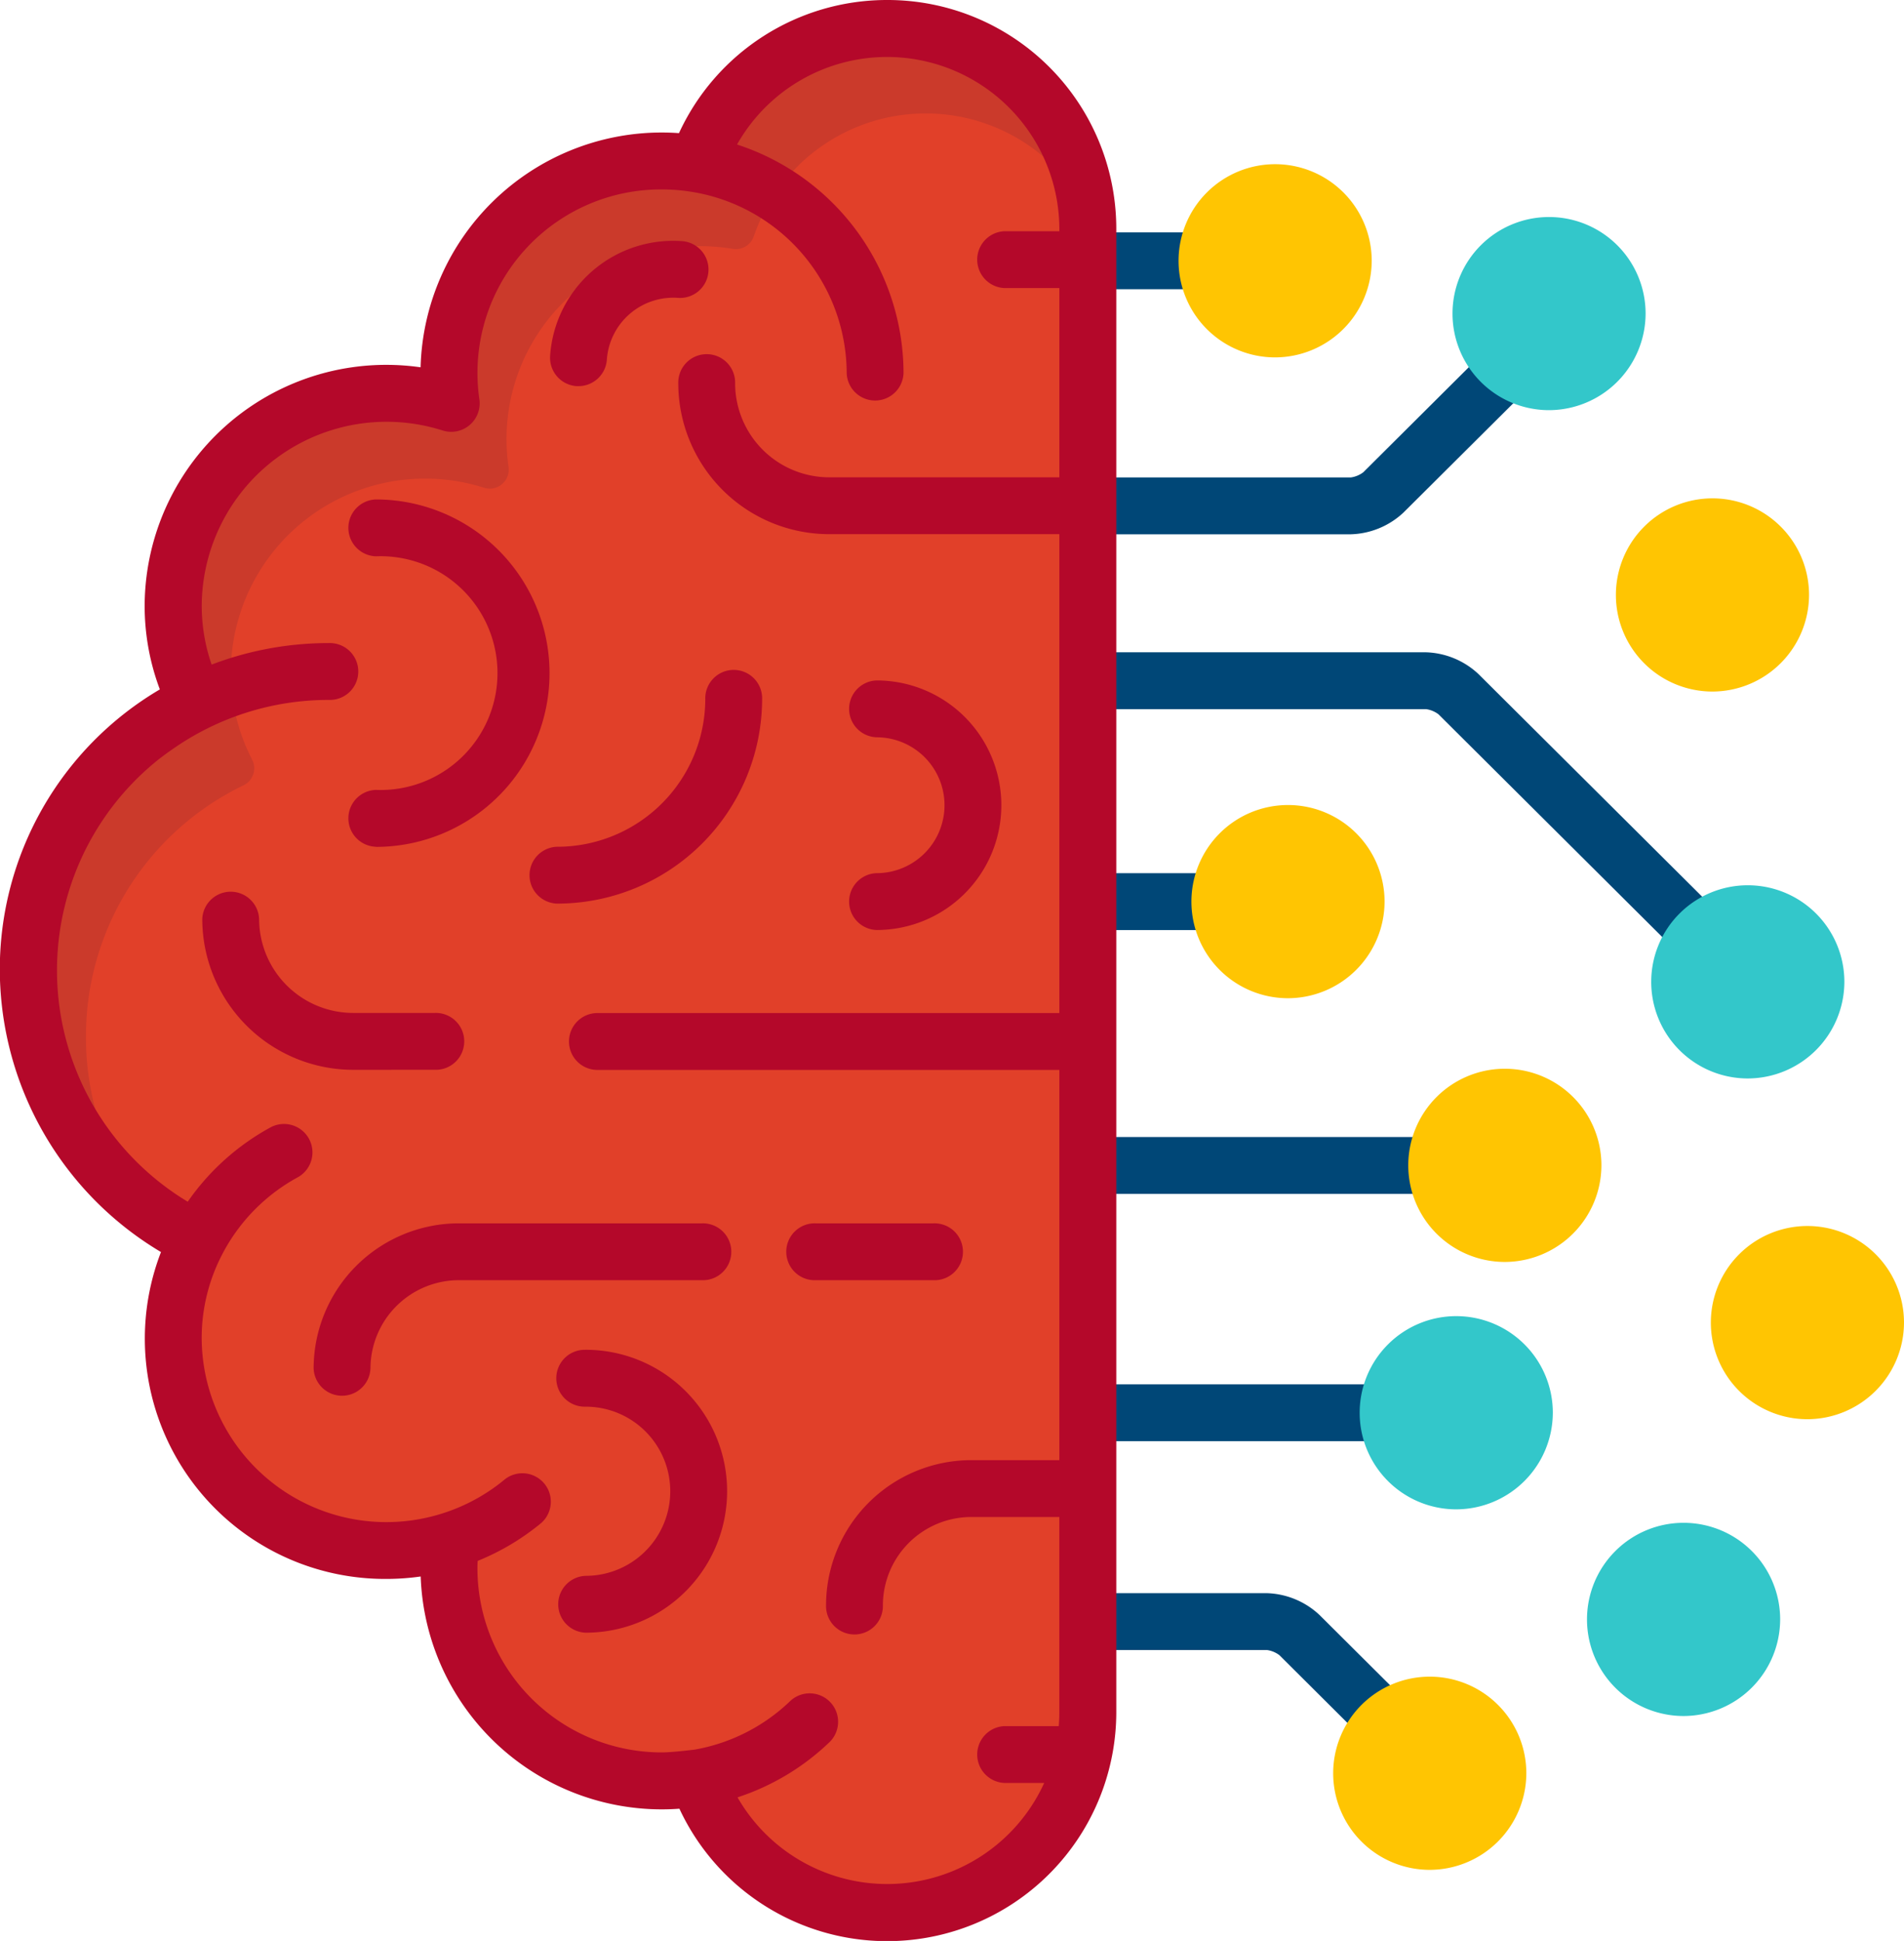
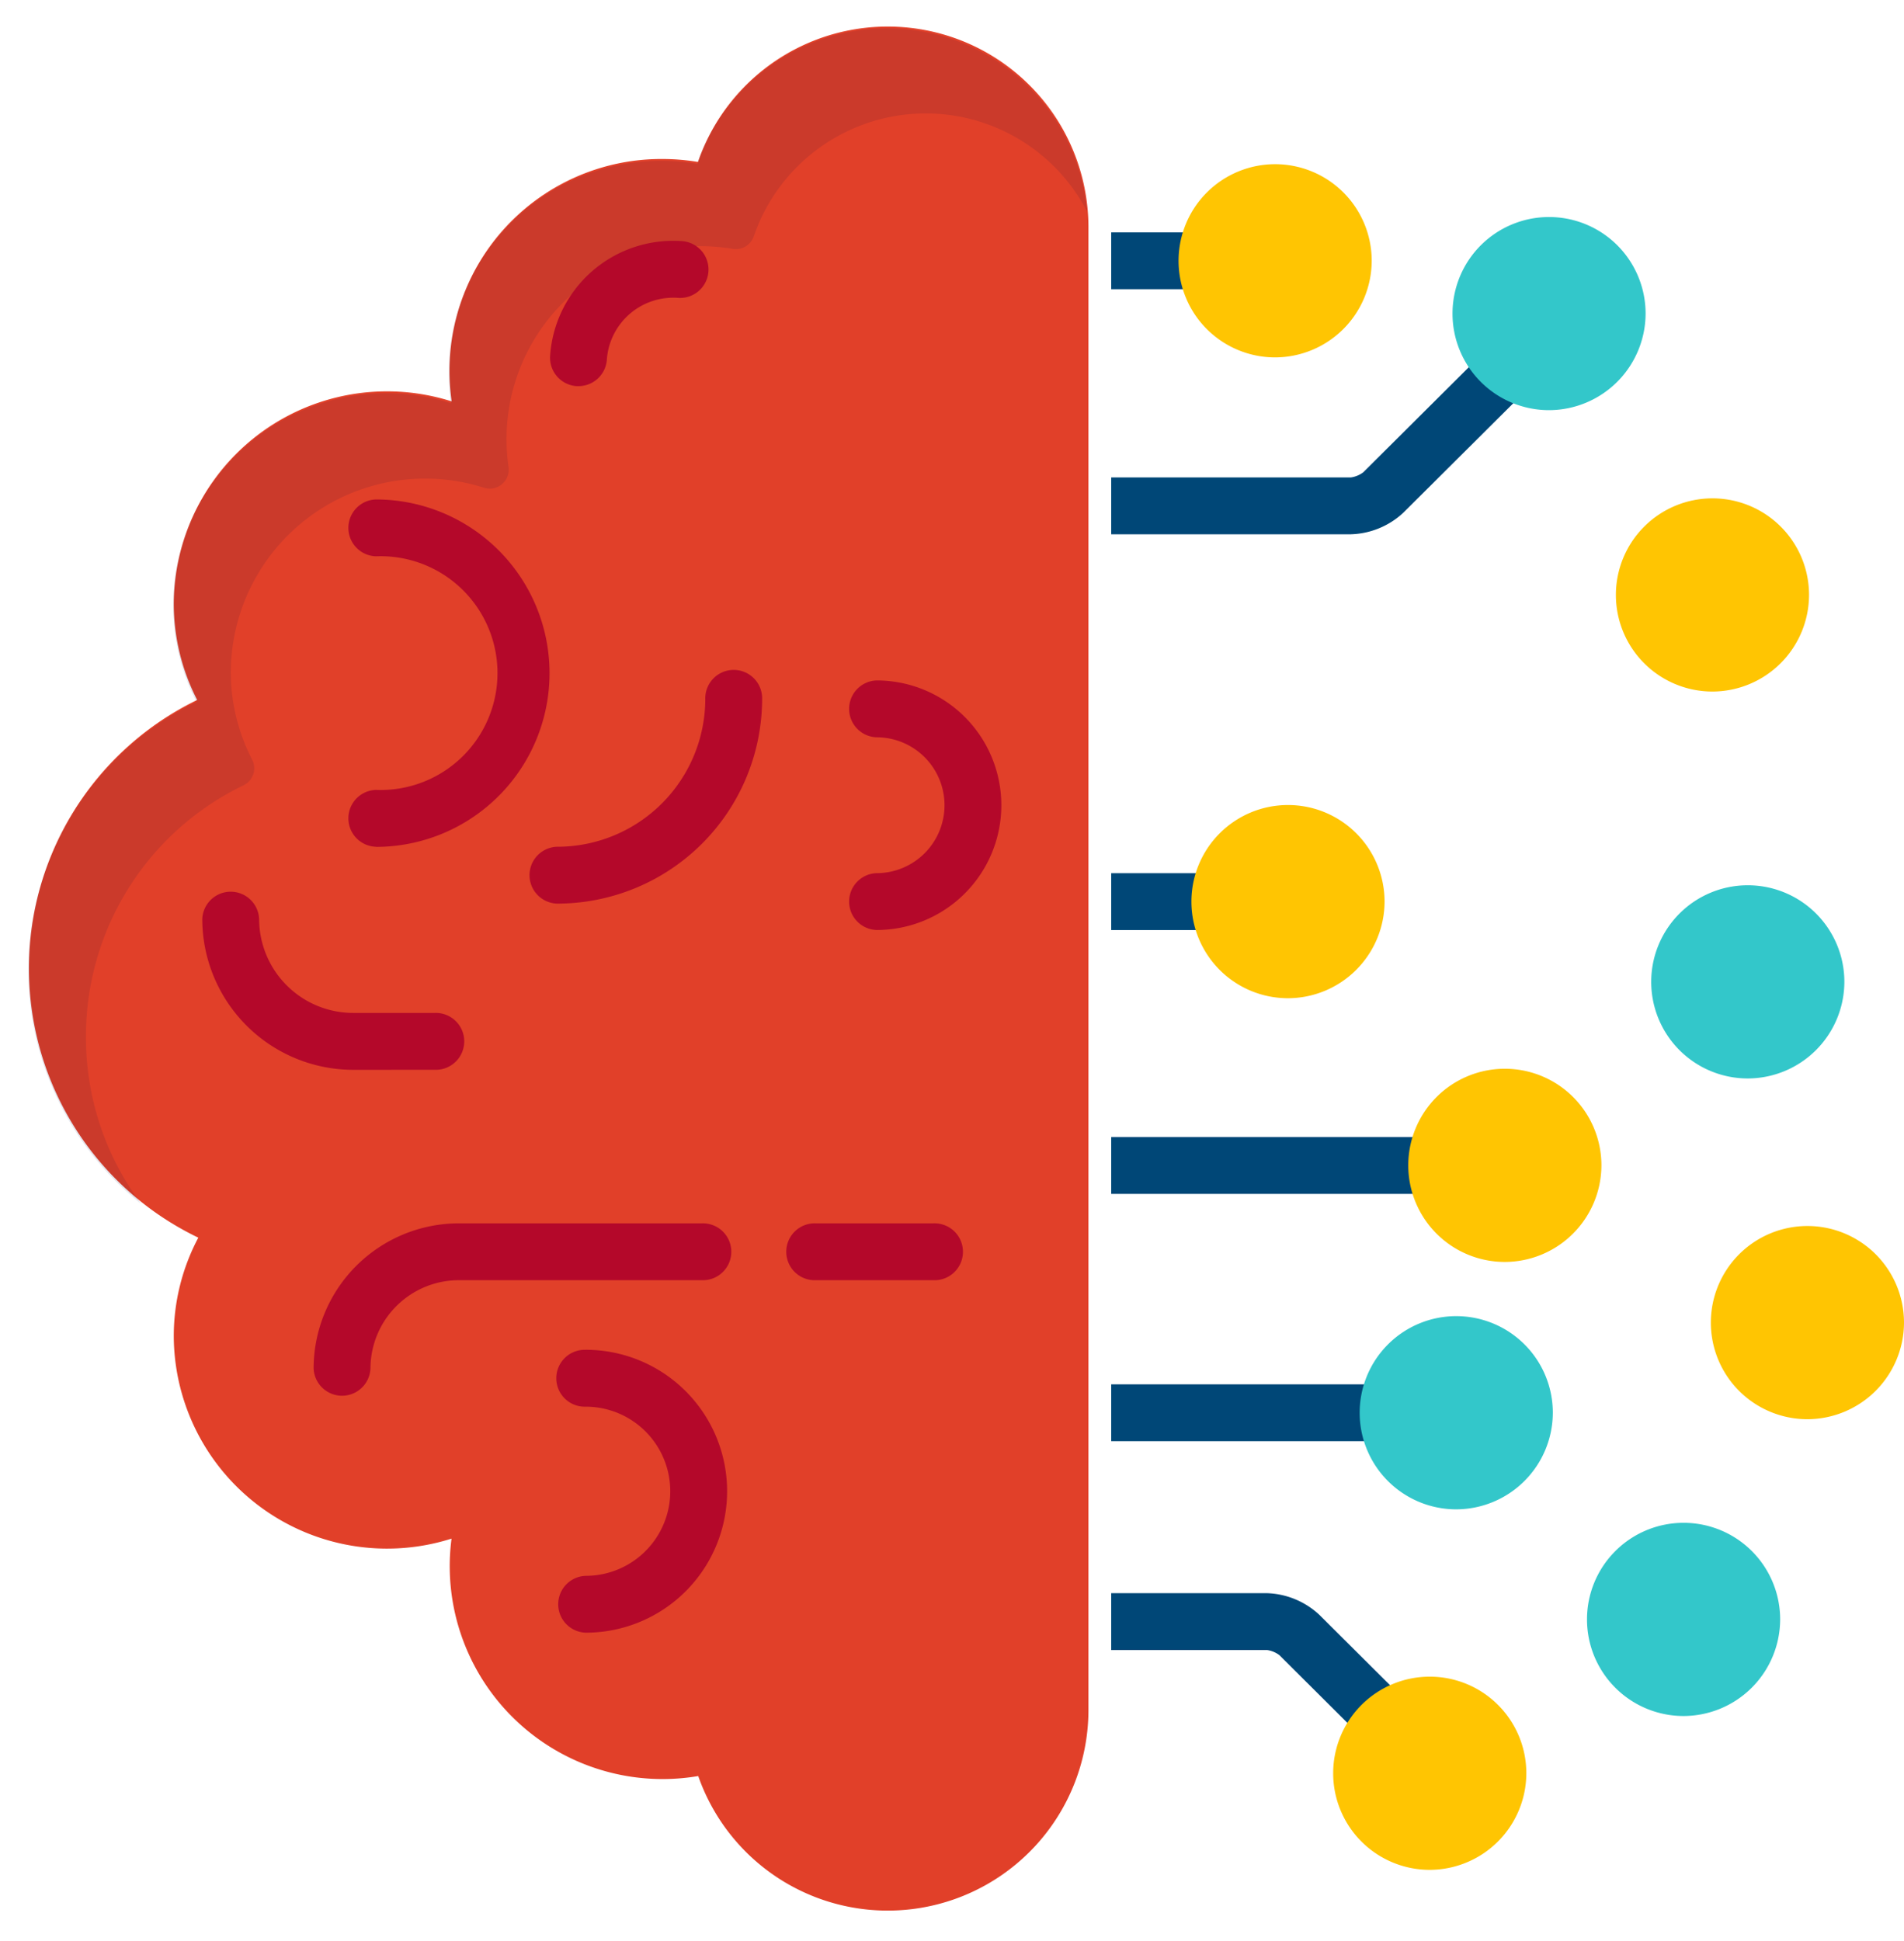
<svg xmlns="http://www.w3.org/2000/svg" width="58.652" height="59.776" viewBox="0 0 58.652 59.776">
  <g id="_07" data-name="07" transform="translate(-4.813)">
    <g id="Group_3720" data-name="Group 3720" transform="translate(39.043 7.157)">
      <path id="Path_137" data-name="Path 137" d="M309.089,96.248l-3.326,3.31a.827.827,0,0,1-.38.157H298v1.751h7.382A2.476,2.476,0,0,0,307,100.8l3.473-3.456A2.881,2.881,0,0,1,309.089,96.248Z" transform="translate(-298 -92.168)" fill="#004777" />
      <path id="Path_138" data-name="Path 138" d="M306.676,423.184l-2.264-2.253a2.476,2.476,0,0,0-1.615-.667H298v1.751h4.8a.826.826,0,0,1,.38.157l2.172,2.162A2.883,2.883,0,0,1,306.676,423.184Z" transform="translate(-298 -378.355)" fill="#004777" />
      <path id="Path_139" data-name="Path 139" d="M305.752,366.048a2.834,2.834,0,0,1,.138-.876H298v1.751h7.89A2.833,2.833,0,0,1,305.752,366.048Z" transform="translate(-298 -329.695)" fill="#004777" />
      <path id="Path_140" data-name="Path 140" d="M307.248,300.808a2.834,2.834,0,0,1,.138-.876H298v1.751h9.387A2.838,2.838,0,0,1,307.248,300.808Z" transform="translate(-298 -272.071)" fill="#004777" />
      <path id="Path_141" data-name="Path 141" d="M300.569,231.219a2.833,2.833,0,0,1,.138-.876H298v1.751h2.707A2.834,2.834,0,0,1,300.569,231.219Z" transform="translate(-298 -210.607)" fill="#004777" />
-       <path id="Path_142" data-name="Path 142" d="M316.289,179.673l-6.979-6.944a2.476,2.476,0,0,0-1.615-.667H298v1.751h9.7a.827.827,0,0,1,.38.157l6.974,6.94A2.882,2.882,0,0,1,316.289,179.673Z" transform="translate(-298 -159.13)" fill="#004777" />
      <path id="Path_143" data-name="Path 143" d="M300.172,62.174a2.837,2.837,0,0,1,.138-.876H298v1.751h2.311A2.833,2.833,0,0,1,300.172,62.174Z" transform="translate(-298 -61.298)" fill="#004777" />
    </g>
    <path id="Path_144" data-name="Path 144" d="M318.592,49.269a2.975,2.975,0,1,1,2.985-2.975A2.983,2.983,0,0,1,318.592,49.269Z" transform="translate(-274.509 -38.262)" fill="#ffc502" />
    <path id="Path_145" data-name="Path 145" d="M33.091,11.171a6.621,6.621,0,0,0-1.086-.091,6.526,6.526,0,0,0-6.5,7.465,6.569,6.569,0,0,0-8.561,6.221,6.473,6.473,0,0,0,.721,2.974,9.192,9.192,0,0,0,.035,16.56,6.473,6.473,0,0,0-.756,3.043A6.569,6.569,0,0,0,25.5,53.569a6.557,6.557,0,0,0,7.6,7.312,6.183,6.183,0,0,0,12.02-2V13.148a6.183,6.183,0,0,0-12.029-1.977Z" transform="translate(-6.778 -6.183)" fill="#e14029" />
    <g id="Group_3721" data-name="Group 3721" transform="translate(5.689 0.876)" opacity="0.1">
      <path id="Path_146" data-name="Path 146" d="M14.085,38.556a8.573,8.573,0,0,1,4.855-7.747.583.583,0,0,0,.263-.792,5.854,5.854,0,0,1-.656-2.707,5.985,5.985,0,0,1,7.8-5.665.584.584,0,0,0,.755-.64,5.943,5.943,0,0,1,5.917-6.8,6.064,6.064,0,0,1,.99.083.583.583,0,0,0,.648-.387,5.6,5.6,0,0,1,10.266-.766,6.183,6.183,0,0,0-12.006-1.465,6.621,6.621,0,0,0-1.086-.091,6.526,6.526,0,0,0-6.5,7.465,6.569,6.569,0,0,0-8.561,6.221,6.473,6.473,0,0,0,.721,2.974A9.185,9.185,0,0,0,15.784,43.7,8.56,8.56,0,0,1,14.085,38.556Z" transform="translate(-12.313 -7.5)" fill="#00003f" />
    </g>
    <g id="Group_3722" data-name="Group 3722" transform="translate(4.813)">
      <path id="Path_147" data-name="Path 147" d="M65.307,240.482a.876.876,0,1,0,0-1.751H62.8a2.9,2.9,0,0,1-2.906-2.887.876.876,0,0,0-1.751,0,4.653,4.653,0,0,0,4.657,4.639Z" transform="translate(-51.912 -207.535)" fill="#b4082a" />
      <path id="Path_148" data-name="Path 148" d="M87.566,327.171a.876.876,0,0,0,1.751,0,2.724,2.724,0,0,1,2.73-2.712h7.48a.876.876,0,1,0,0-1.751h-7.48A4.477,4.477,0,0,0,87.566,327.171Z" transform="translate(-77.905 -285.032)" fill="#b4082a" />
      <path id="Path_149" data-name="Path 149" d="M213.394,324.459h3.632a.876.876,0,1,0,0-1.751h-3.632a.876.876,0,1,0,0,1.751Z" transform="translate(-188.268 -285.032)" fill="#b4082a" />
      <path id="Path_150" data-name="Path 150" d="M145.146,182.393a.876.876,0,0,0,0,1.751,6.313,6.313,0,0,0,6.319-6.292.876.876,0,1,0-1.751,0A4.559,4.559,0,0,1,145.146,182.393Z" transform="translate(-127.988 -156.315)" fill="#b4082a" />
      <path id="Path_151" data-name="Path 151" d="M153.982,63.537a3.8,3.8,0,0,0-4.041,3.536.876.876,0,0,0,.817.931l.058,0a.876.876,0,0,0,.873-.819,2.051,2.051,0,0,1,2.181-1.9.876.876,0,1,0,.113-1.748Z" transform="translate(-132.995 -56.112)" fill="#b4082a" />
      <path id="Path_152" data-name="Path 152" d="M152.72,356.1a.876.876,0,1,0,0,1.751,2.605,2.605,0,1,1,0,5.21.876.876,0,0,0,0,1.751,4.356,4.356,0,1,0,0-8.713Z" transform="translate(-134.678 -314.529)" fill="#b4082a" />
      <path id="Path_153" data-name="Path 153" d="M229.476,185.428a.876.876,0,0,0,0,1.751,3.843,3.843,0,1,0,0-7.686.876.876,0,0,0,0,1.751,2.092,2.092,0,1,1,0,4.184Z" transform="translate(-202.473 -158.537)" fill="#b4082a" />
      <path id="Path_154" data-name="Path 154" d="M97.357,142.5a5.348,5.348,0,1,0,0-10.7.876.876,0,0,0,0,1.751,3.6,3.6,0,1,1,0,7.194.876.876,0,0,0,0,1.751Z" transform="translate(-85.779 -116.418)" fill="#b4082a" />
-       <path id="Path_155" data-name="Path 155" d="M32.143,0a7.054,7.054,0,0,0-6.414,4.1c-.175-.012-.35-.019-.523-.019a7.432,7.432,0,0,0-7.437,7.231,7.443,7.443,0,0,0-8.5,7.331,7.3,7.3,0,0,0,.468,2.589,10.008,10.008,0,0,0-4.93,8.657A10.148,10.148,0,0,0,9.772,38.56a7.4,7.4,0,0,0,6.942,10.067,7.492,7.492,0,0,0,1.058-.075,7.433,7.433,0,0,0,7.435,7.172c.177,0,.356-.007.535-.02A7.059,7.059,0,0,0,39.2,52.752V7.024A7.047,7.047,0,0,0,32.143,0Zm5.3,7.121H35.762a.876.876,0,0,0,0,1.751h1.684V14.7H30.364a2.9,2.9,0,0,1-2.906-2.887.876.876,0,1,0-1.751,0,4.653,4.653,0,0,0,4.657,4.638h7.082V31.2h-14.2a.876.876,0,1,0,0,1.751h14.2V44.969H34.74a4.477,4.477,0,0,0-4.481,4.463.876.876,0,1,0,1.751,0,2.724,2.724,0,0,1,2.729-2.712h2.706v6.032c0,.138-.007.273-.017.408H35.762a.876.876,0,0,0,0,1.751h1.217a5.315,5.315,0,0,1-9.447.443,7.416,7.416,0,0,0,2.851-1.717.876.876,0,0,0-1.216-1.26A5.664,5.664,0,0,1,26.2,53.886v0c-.014,0-.681.084-.993.084a5.678,5.678,0,0,1-5.687-5.655c0-.08,0-.163.009-.244A7.433,7.433,0,0,0,21.491,46.9a.876.876,0,0,0-1.122-1.344,5.7,5.7,0,0,1-2.458,1.194h0a5.688,5.688,0,0,1-6.885-5.528,5.562,5.562,0,0,1,.654-2.633l.032-.06A5.677,5.677,0,0,1,14,36.25a.876.876,0,0,0-.834-1.54,7.432,7.432,0,0,0-2.57,2.3A8.313,8.313,0,0,1,9.683,23.4q.257-.2.522-.38a8.364,8.364,0,0,1,4.739-1.464.876.876,0,1,0,0-1.751,10.118,10.118,0,0,0-3.612.663,5.566,5.566,0,0,1-.305-1.823,5.694,5.694,0,0,1,7.421-5.387.876.876,0,0,0,1.132-.959,5.651,5.651,0,0,1,5.628-6.465,5.789,5.789,0,0,1,.936.078,5.673,5.673,0,0,1,4.751,5.577.876.876,0,0,0,1.751,0,7.42,7.42,0,0,0-5.129-7.038,5.308,5.308,0,0,1,9.929,2.576v.1Z" transform="translate(-4.813)" fill="#b4082a" />
    </g>
    <g id="Group_3723" data-name="Group 3723" transform="translate(41.494 15.349)">
      <path id="Path_156" data-name="Path 156" d="M433.982,137.416a2.975,2.975,0,1,1,2.985-2.975A2.983,2.983,0,0,1,433.982,137.416Z" transform="translate(-417.921 -131.467)" fill="#ffc502" />
      <path id="Path_157" data-name="Path 157" d="M459.041,329.367a2.975,2.975,0,1,1,2.985-2.974A2.983,2.983,0,0,1,459.041,329.367Z" transform="translate(-440.055 -301.008)" fill="#ffc502" />
      <path id="Path_158" data-name="Path 158" d="M321.985,218.313a2.975,2.975,0,1,1,2.985-2.974A2.983,2.983,0,0,1,321.985,218.313Z" transform="translate(-319 -202.919)" fill="#ffc502" />
    </g>
    <g id="Group_3724" data-name="Group 3724" transform="translate(46.677 6.683)">
      <path id="Path_159" data-name="Path 159" d="M366.379,353.142a2.975,2.975,0,1,1,2.985-2.975A2.983,2.983,0,0,1,366.379,353.142Z" transform="translate(-363.394 -313.341)" fill="#33c7ca" />
      <path id="Path_160" data-name="Path 160" d="M390.856,63.188a2.974,2.974,0,1,1,2.985-2.975A2.983,2.983,0,0,1,390.856,63.188Z" transform="translate(-385.013 -57.239)" fill="#33c7ca" />
      <path id="Path_161" data-name="Path 161" d="M443.306,239.48a2.975,2.975,0,1,1,2.985-2.975A2.983,2.983,0,0,1,443.306,239.48Z" transform="translate(-431.34 -212.949)" fill="#33c7ca" />
      <path id="Path_162" data-name="Path 162" d="M426.4,407.654a2.975,2.975,0,1,1,2.985-2.975A2.983,2.983,0,0,1,426.4,407.654Z" transform="translate(-416.412 -361.488)" fill="#33c7ca" />
    </g>
    <g id="Group_3725" data-name="Group 3725" transform="translate(45.861 32.918)">
      <path id="Path_163" data-name="Path 163" d="M379.2,287.9a2.975,2.975,0,1,1,2.985-2.975A2.983,2.983,0,0,1,379.2,287.9Z" transform="translate(-373.902 -281.953)" fill="#ffc502" />
      <path id="Path_164" data-name="Path 164" d="M359.386,448.248a2.975,2.975,0,1,1,2.985-2.975A2.983,2.983,0,0,1,359.386,448.248Z" transform="translate(-356.401 -423.579)" fill="#ffc502" />
    </g>
  </g>
</svg>